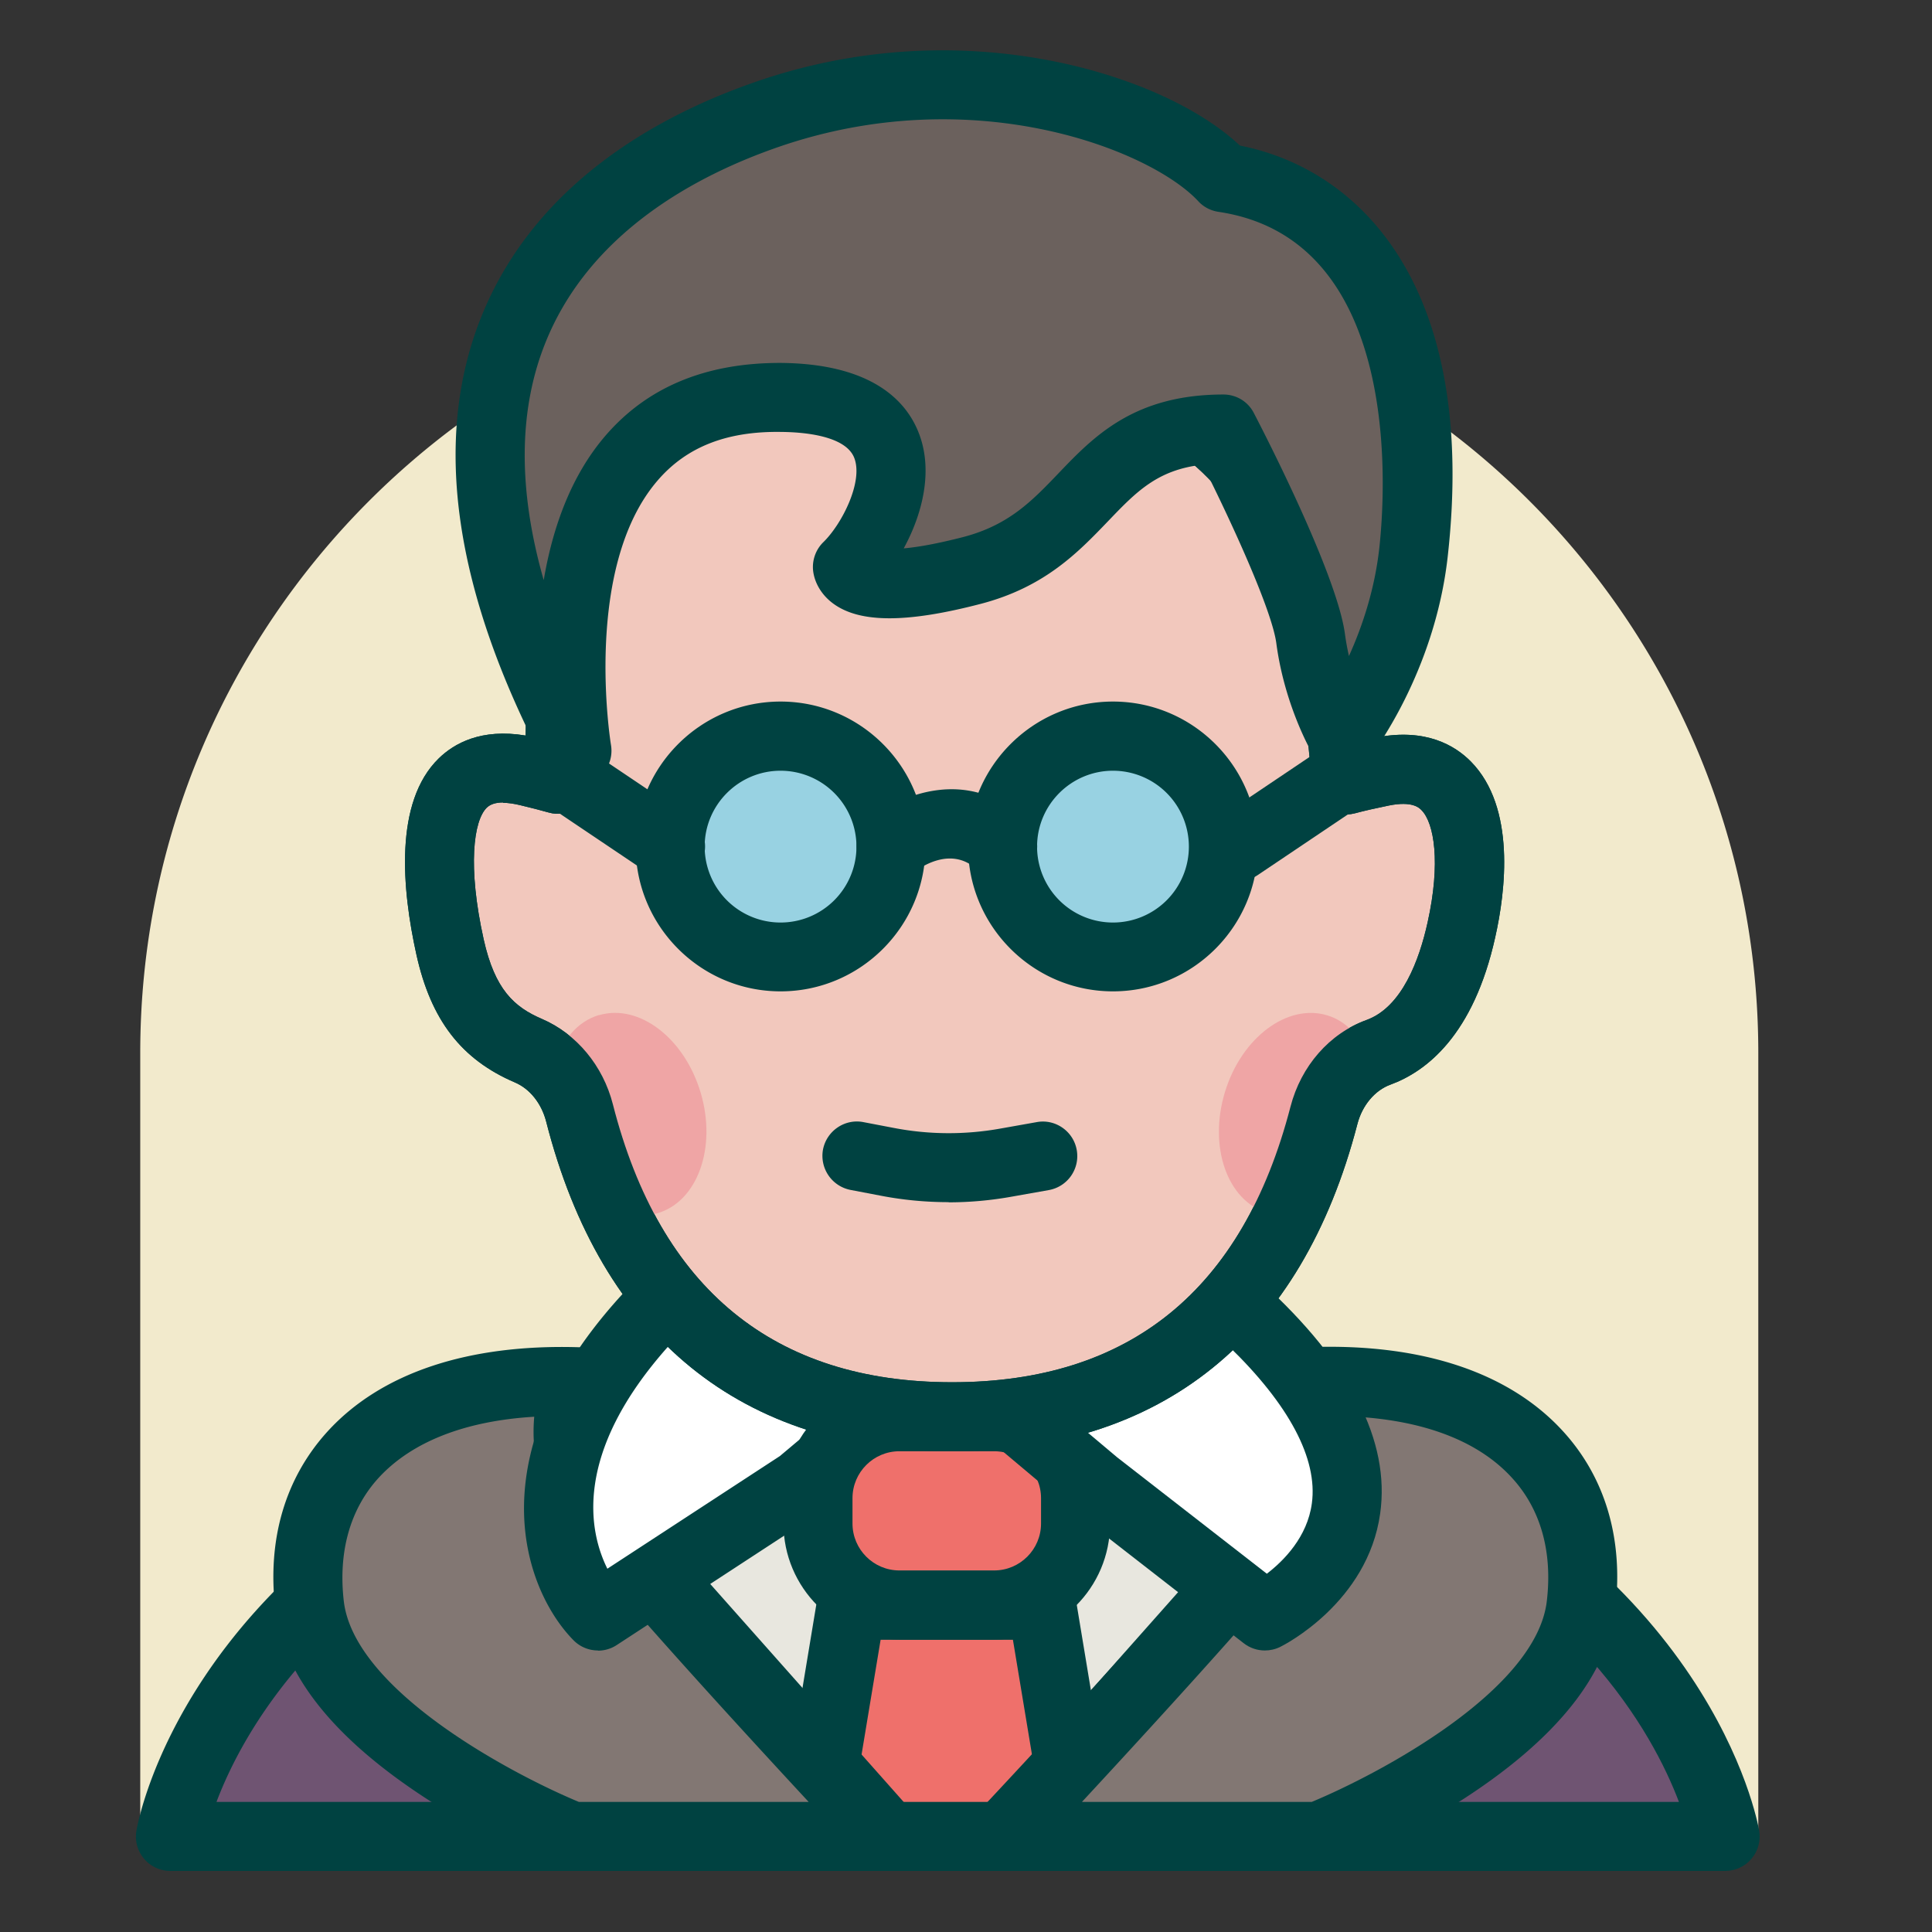
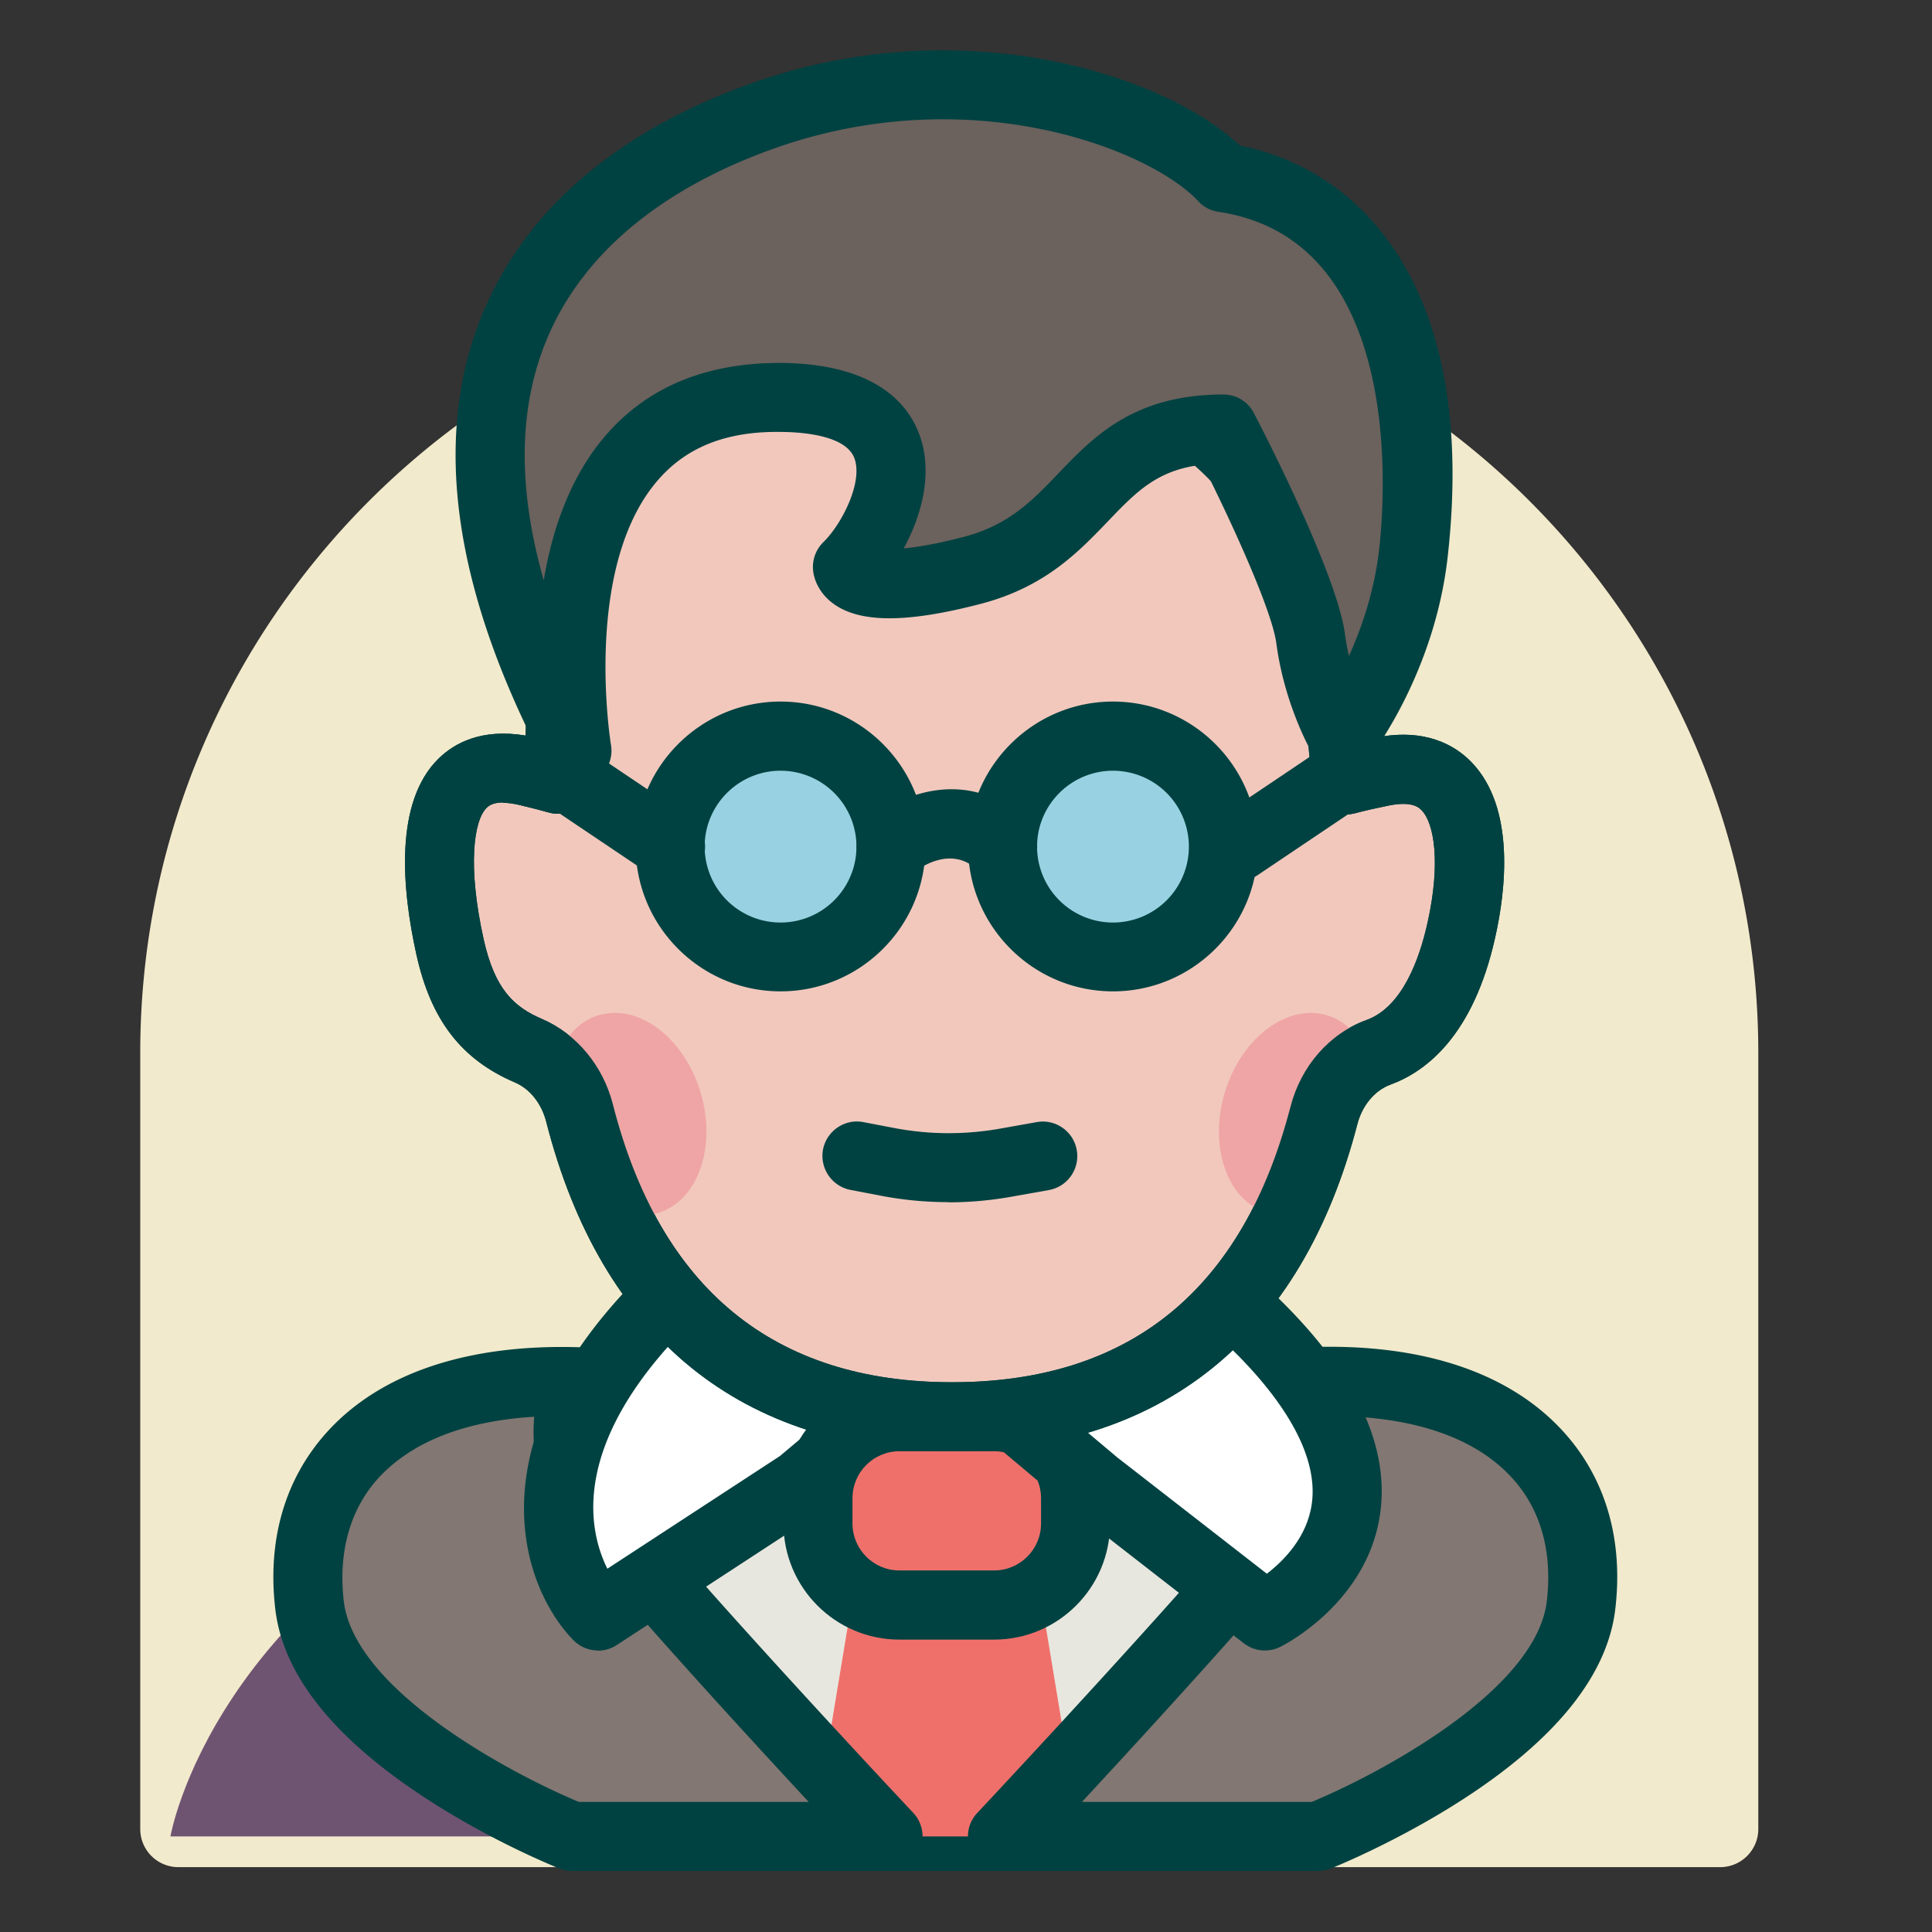
<svg xmlns="http://www.w3.org/2000/svg" id="outline_icons" data-name="outline icons" viewBox="0 0 112 112">
  <rect x="0" y="0" width="112" height="112" fill="#333333" stroke="none" />
  <defs>
    <style>.cls-12,.cls-3,.cls-4,.cls-5,.cls-8,.cls-9{stroke-width:0}.cls-3{fill:#6f5472}.cls-4{fill:#827773}.cls-5{fill:#98d2e2}.cls-8{fill:#fff}.cls-9{fill:#ef706b}.cls-12{fill:#004241}</style>
  </defs>
  <path d="M53.4 15.78h3.27c24.98 0 45.26 20.28 45.26 45.26v44.99c0 1.22-.99 2.21-2.21 2.21H10.34a2.21 2.21 0 0 1-2.21-2.21V61.04c0-24.98 20.28-45.26 45.26-45.26Z" style="stroke-width:0;fill:#f2eacc" />
  <path d="M55.82 106.46H38.86l-8.18-14.98 22.57-23.01 23.6 21.23-9.21 16.76z" style="stroke-width:0;fill:#e8e7df" />
  <path d="M67.64 108.46H38.85c-.73 0-1.4-.4-1.76-1.04l-8.18-14.98a2 2 0 0 1 .33-2.36L51.8 67.07c.75-.76 1.97-.8 2.77-.09l23.6 21.23c.69.62.86 1.64.42 2.45l-9.2 16.76c-.35.64-1.02 1.04-1.75 1.04m-27.6-4h26.42l7.87-14.33-21-18.89-20.19 20.58z" class="cls-12" />
  <path d="M62.64 106.46H47.13l2.22-13.41h11.07z" class="cls-9" />
-   <path d="M62.64 108.46H47.13c-.59 0-1.15-.26-1.53-.71s-.54-1.04-.45-1.62l2.22-13.4c.16-.96.99-1.67 1.97-1.67H60.4c.98 0 1.81.71 1.97 1.67l2.22 13.4c.1.58-.07 1.17-.45 1.62s-.94.71-1.53.71Zm-13.15-4h10.79l-1.56-9.4h-7.67z" class="cls-12" />
-   <path d="m78.1 84.26-19.7 22.2H100s-2.43-14.25-21.9-22.2" class="cls-3" />
-   <path d="M100 108.46H58.4c-.79 0-1.5-.46-1.82-1.18s-.19-1.56.33-2.15l19.7-22.2c.56-.63 1.47-.84 2.25-.52 20.27 8.27 23.01 23.09 23.12 23.71.1.58-.06 1.18-.44 1.63s-.94.71-1.53.71Zm-37.15-4h34.48c-1.51-3.99-6.02-12.21-18.69-17.79z" class="cls-12" />
  <path d="m31.78 84.26 19.7 22.2H9.88s2.43-14.25 21.9-22.2" class="cls-3" />
-   <path d="M51.48 108.46H9.88a1.994 1.994 0 0 1-1.97-2.34c.11-.63 2.84-15.44 23.12-23.71.79-.32 1.69-.11 2.25.52l19.7 22.2c.52.59.65 1.43.33 2.15s-1.04 1.18-1.82 1.18Zm-38.93-4h34.48L31.24 86.67c-12.67 5.58-17.18 13.79-18.69 17.79" class="cls-12" />
  <path d="M33.17 106.46s-14.32-5.69-15.22-13.4S22.5 79.77 33.48 80.1c0 0-1.55 3.4.54 6.68s17.46 19.68 17.46 19.68z" class="cls-4" />
  <path d="M51.48 108.46H33.17c-.25 0-.5-.05-.74-.14-.15-.06-3.81-1.52-7.62-3.99-5.43-3.51-8.4-7.22-8.85-11.04-.48-4.06.58-7.63 3.05-10.33 3.1-3.38 8.13-5.05 14.53-4.86.67.02 1.28.37 1.64.94.35.57.4 1.28.12 1.89-.04.08-1.05 2.49.4 4.78 1.63 2.56 12.99 14.86 17.24 19.38a2 2 0 0 1-1.46 3.37m-17.92-4h13.32c-4.7-5.07-12.96-14.1-14.55-16.6-1.31-2.05-1.5-4.13-1.36-5.73-4.01.24-7.09 1.45-9.01 3.53-1.66 1.81-2.36 4.29-2.03 7.16.61 5.18 9.73 10.02 13.63 11.64" class="cls-12" />
  <path d="M38.08 75.83c-10.37 10.77-3.41 17.85-3.41 17.85l11.74-7.67 7.66-6.43z" class="cls-8" />
  <path d="M34.67 95.68c-.52 0-1.04-.2-1.43-.6-2.88-2.93-5.88-11.01 3.39-20.64.49-.51 1.21-.72 1.9-.56l15.99 3.75a1.998 1.998 0 0 1 .83 3.48l-7.66 6.44c-.06.05-.13.1-.19.14l-11.74 7.67c-.33.22-.72.33-1.09.33Zm4.08-17.64c-5.57 6.24-4.6 10.77-3.54 12.9l10-6.53 4.51-3.79-10.97-2.57Z" class="cls-12" />
  <rect width="14.94" height="10.92" x="47.42" y="82.13" class="cls-9" rx="4.72" ry="4.72" />
  <path d="M57.63 95.05h-5.49c-3.71 0-6.72-3.02-6.72-6.72v-1.47c0-3.71 3.02-6.72 6.72-6.72h5.49c3.71 0 6.72 3.02 6.72 6.72v1.47c0 3.71-3.02 6.72-6.72 6.72m-5.49-10.92c-1.5 0-2.72 1.22-2.72 2.72v1.47c0 1.5 1.22 2.72 2.72 2.72h5.49c1.5 0 2.72-1.22 2.72-2.72v-1.47c0-1.5-1.22-2.72-2.72-2.72z" class="cls-12" />
  <path d="M76.43 106.46s14.32-5.69 15.22-13.4S87.1 79.77 76.12 80.1c0 0 1.55 3.4-.54 6.68s-17.46 19.68-17.46 19.68z" class="cls-4" />
  <path d="M76.43 108.46H58.12c-.8 0-1.52-.47-1.84-1.21s-.17-1.58.38-2.16c4.24-4.52 15.6-16.82 17.24-19.38 1.46-2.29.44-4.7.4-4.8a2.05 2.05 0 0 1 .14-1.88c.35-.56.96-.92 1.62-.94 6.41-.2 11.43 1.48 14.53 4.86 2.47 2.69 3.53 6.27 3.05 10.33-.45 3.82-3.43 7.54-8.85 11.04-3.81 2.46-7.47 3.93-7.62 3.99-.23.09-.49.14-.74.14Zm-13.71-4h13.32c3.9-1.62 13.02-6.45 13.63-11.64.34-2.87-.36-5.35-2.03-7.16-1.91-2.09-5-3.29-9.01-3.53.14 1.6-.06 3.68-1.36 5.73-1.6 2.51-9.85 11.53-14.55 16.6" class="cls-12" />
  <path id="area" d="M0 0h112v112H0z" style="fill:none;stroke-width:0" />
  <path d="M71.81 75.83c13.21 12.05 1.53 17.85 1.53 17.85l-9.86-7.67-7.66-6.43z" class="cls-8" />
  <path d="M73.33 95.68c-.44 0-.87-.14-1.23-.42l-9.86-7.67-7.71-6.48c-.58-.49-.83-1.26-.66-2 .18-.74.75-1.31 1.49-1.48l15.99-3.75c.64-.15 1.32.02 1.8.47 5.14 4.69 7.45 9.19 6.86 13.39-.72 5.16-5.58 7.63-5.79 7.73-.28.14-.59.21-.89.21M60.16 80.61l4.6 3.87 8.68 6.75c.98-.75 2.35-2.13 2.61-4.08.35-2.58-1.32-5.73-4.84-9.13l-11.06 2.59Z" class="cls-12" />
  <path d="M80.1 44.73c-.76.15-1.45.31-2.07.47-.92-13.46-5.31-24.45-22.85-24.45-26.78 0-21.92 10.98-22.84 24.41-.51-.14-1.05-.28-1.65-.43-6.01-1.47-5.68 5.36-4.61 10.17.73 3.3 2.16 4.99 4.55 6.01 1.5.64 2.56 2.03 2.96 3.61 2.66 10.41 9.18 17.62 21.59 17.62S74.06 75 76.74 64.67c.43-1.64 1.57-3.07 3.16-3.66 2.55-.93 4.05-3.69 4.81-7.11 1.07-4.81.58-10.22-4.61-9.17" style="stroke-width:0;fill:#f2c8bd" />
  <path d="M55.19 84.13c-12.2 0-20.34-6.61-23.53-19.12-.27-1.04-.94-1.89-1.81-2.26-3.11-1.33-4.87-3.62-5.71-7.41s-1.3-8.84 1.29-11.37c.89-.87 2.46-1.76 5.04-1.33.03-1.18.03-2.35.04-3.49.03-10.49.05-20.4 24.69-20.4 19.27 0 23.54 13.07 24.65 23.99 2.81-.53 4.5.47 5.43 1.42 2.6 2.65 2 7.51 1.4 10.17-1.26 5.69-4 7.79-6.08 8.55-.9.33-1.63 1.2-1.91 2.28-3.22 12.41-11.34 18.97-23.49 18.97ZM29.17 46.52c-.43 0-.74.1-.95.3-.77.75-1.12 3.41-.18 7.64.65 2.91 1.77 3.92 3.38 4.61 2 .86 3.54 2.71 4.11 4.95 2.73 10.69 9.34 16.11 19.66 16.11s16.87-5.37 19.62-15.97c.61-2.36 2.26-4.25 4.41-5.03 2.06-.75 3.06-3.49 3.54-5.66.77-3.46.38-5.76-.35-6.5-.13-.14-.54-.55-1.91-.27-.72.15-1.37.29-1.96.45-.58.15-1.19.04-1.68-.31-.48-.35-.79-.89-.83-1.49-1.09-16.04-7.13-22.59-20.85-22.59-20.65 0-20.67 6.18-20.69 16.41 0 1.97 0 4-.16 6.14-.04.6-.35 1.15-.84 1.5s-1.11.46-1.69.29c-.49-.14-1.01-.27-1.59-.41q-.6-.15-1.05-.15Z" class="cls-12" />
  <circle cx="45.25" cy="49.07" r="6.4" class="cls-5" />
  <path d="M45.25 57.47c-4.63 0-8.4-3.77-8.4-8.4s3.77-8.4 8.4-8.4 8.4 3.77 8.4 8.4-3.77 8.4-8.4 8.4m0-12.79c-2.42 0-4.4 1.97-4.4 4.4a4.4 4.4 0 1 0 4.4-4.4" class="cls-12" />
  <circle cx="64.52" cy="49.07" r="6.4" class="cls-5" />
  <path d="M64.52 57.47c-4.63 0-8.4-3.77-8.4-8.4s3.77-8.4 8.4-8.4 8.4 3.77 8.4 8.4-3.77 8.4-8.4 8.4m0-12.79c-2.42 0-4.4 1.97-4.4 4.4a4.4 4.4 0 1 0 4.4-4.4" class="cls-12" />
  <path d="M51.65 49.07s3.54-2.94 6.47 0" class="cls-5" />
  <path d="M58.12 51.07c-.51 0-1.02-.2-1.41-.59-1.54-1.53-3.43-.16-3.79.14-.86.69-2.11.56-2.81-.29-.69-.85-.58-2.1.27-2.8 1.71-1.42 5.82-3.22 9.16.12a2.004 2.004 0 0 1-1.41 3.42Z" class="cls-12" />
  <path d="m32.05 44.49 6.81 4.58" class="cls-5" />
  <path d="M38.86 51.07c-.38 0-.77-.11-1.11-.34l-6.81-4.58a2 2 0 0 1-.54-2.78c.62-.92 1.86-1.16 2.78-.54l6.81 4.58c.92.62 1.16 1.86.54 2.78-.39.57-1.02.88-1.66.88Z" class="cls-12" />
  <path d="M79.32 61.27c-.46-1.18-1.28-2.08-2.38-2.41-2.31-.7-4.97 1.29-5.93 4.45s.13 6.29 2.44 7c.39.12.8.16 1.2.13.86-1.78 1.55-3.71 2.09-5.77.37-1.43 1.29-2.71 2.58-3.39Zm-44.59-2.43c-1.31.39-2.23 1.55-2.62 3.06.72.7 1.24 1.62 1.49 2.62.5 1.97 1.14 3.82 1.94 5.54.84.4 1.73.52 2.58.27 2.32-.68 3.44-3.81 2.5-6.98s-3.57-5.18-5.89-4.5Z" style="stroke-width:0;fill:#efa5a5" />
  <path d="M55.19 84.13c-12.2 0-20.34-6.61-23.53-19.12-.27-1.04-.94-1.89-1.81-2.26-3.11-1.33-4.87-3.62-5.71-7.41s-1.3-8.84 1.29-11.37c.89-.87 2.46-1.76 5.04-1.33.03-1.18.03-2.35.04-3.49.03-10.49.05-20.4 24.69-20.4 19.27 0 23.54 13.07 24.65 23.99 2.81-.53 4.5.47 5.43 1.42 2.6 2.65 2 7.51 1.4 10.17-1.26 5.69-4 7.79-6.08 8.55-.9.33-1.63 1.2-1.91 2.28-3.22 12.41-11.34 18.97-23.49 18.97ZM29.17 46.52c-.43 0-.74.1-.95.3-.77.75-1.12 3.41-.18 7.64.65 2.91 1.77 3.92 3.38 4.61 2 .86 3.54 2.71 4.11 4.95 2.73 10.69 9.34 16.11 19.66 16.11s16.87-5.37 19.62-15.97c.61-2.36 2.26-4.25 4.41-5.03 2.06-.75 3.06-3.49 3.54-5.66.77-3.46.38-5.76-.35-6.5-.13-.14-.54-.55-1.91-.27-.72.15-1.37.29-1.96.45-.58.15-1.19.04-1.68-.31-.48-.35-.79-.89-.83-1.49-1.09-16.04-7.13-22.59-20.85-22.59-20.65 0-20.67 6.18-20.69 16.41 0 1.97 0 4-.16 6.14-.04.6-.35 1.15-.84 1.5s-1.11.46-1.69.29c-.49-.14-1.01-.27-1.59-.41q-.6-.15-1.05-.15Z" class="cls-12" />
  <path d="m78.6 44.49-6.81 4.58" class="cls-5" />
  <path d="M71.79 51.07c-.64 0-1.28-.31-1.66-.88-.62-.92-.37-2.16.54-2.78l6.81-4.58c.92-.62 2.16-.37 2.78.54.62.92.37 2.16-.54 2.78l-6.81 4.58c-.34.23-.73.34-1.11.34Z" class="cls-12" />
  <path d="M33.45 43.52s-3.51-20.69 11.87-20.48c9.47.13 6.15 7.57 3.82 9.83 0 0 .15 2.04 7.21.2s6.68-8.2 14.57-8.2c0 0 4.64 8.9 5.07 12.15s1.84 5.65 1.84 5.65 3.4-4.38 4.11-10.6.41-20.09-11.01-21.78c-3.41-3.67-14.57-7.77-26.44-3.67s-22.75 14.71-11.02 36.9Z" style="stroke-width:0;fill:#6b615d" />
  <path d="M33.45 45.52c-.72 0-1.41-.39-1.77-1.06-5.35-10.12-6.63-18.87-3.82-25.99C30.97 10.6 38.25 6.66 43.82 4.74a33.04 33.04 0 0 1 17.45-1.15c4.42.91 8.32 2.7 10.61 4.85 7.1 1.4 13.8 8.34 12.04 23.87-.76 6.7-4.36 11.4-4.52 11.6-.41.52-1.04.81-1.71.77-.66-.04-1.26-.41-1.6-.98-.07-.11-1.62-2.79-2.1-6.41-.25-1.89-2.55-6.93-4.27-10.35-2.63.29-3.86 1.58-5.49 3.28-1.72 1.79-3.66 3.82-7.39 4.79-4.26 1.11-6.97 1.11-8.51 0-.7-.5-1.14-1.25-1.2-2-.04-.59.18-1.17.6-1.58 1.07-1.04 2.33-3.51 1.79-4.89-.5-1.27-2.87-1.49-4.24-1.5-3.17-.05-5.5.88-7.17 2.83-4.35 5.07-2.71 15.22-2.69 15.32a2.01 2.01 0 0 1-1.97 2.34Zm37.47-22.65c.75 0 1.43.41 1.77 1.08.49.94 4.82 9.32 5.28 12.82.06.44.14.86.23 1.26.74-1.63 1.47-3.76 1.75-6.17.34-2.99 1.49-17.98-9.32-19.58-.45-.07-.86-.28-1.17-.62-2.74-2.95-13.01-7.05-24.33-3.14-4.77 1.65-10.99 4.97-13.54 11.42-1.54 3.89-1.56 8.48-.07 13.69.5-2.94 1.53-5.98 3.56-8.35 2.46-2.87 5.9-4.27 10.27-4.24 5.24.07 7.19 2.23 7.9 4.03.87 2.19.23 4.72-.86 6.72.8-.07 1.91-.26 3.46-.66 2.63-.69 3.97-2.08 5.51-3.69 2.05-2.14 4.38-4.57 9.57-4.57Z" class="cls-12" />
  <path d="m49.68 67.01 1.78.34c2.27.44 4.59.45 6.86.04l2.14-.38" class="cls-5" />
  <path d="M55 69.69c-1.31 0-2.62-.12-3.92-.37l-1.78-.34a2.014 2.014 0 0 1-1.59-2.34c.21-1.08 1.26-1.8 2.34-1.59l1.78.34c2.03.39 4.1.4 6.13.04l2.14-.38c1.08-.2 2.13.53 2.32 1.62a2 2 0 0 1-1.62 2.32l-2.14.38c-1.22.22-2.45.33-3.67.33Z" class="cls-12" />
</svg>